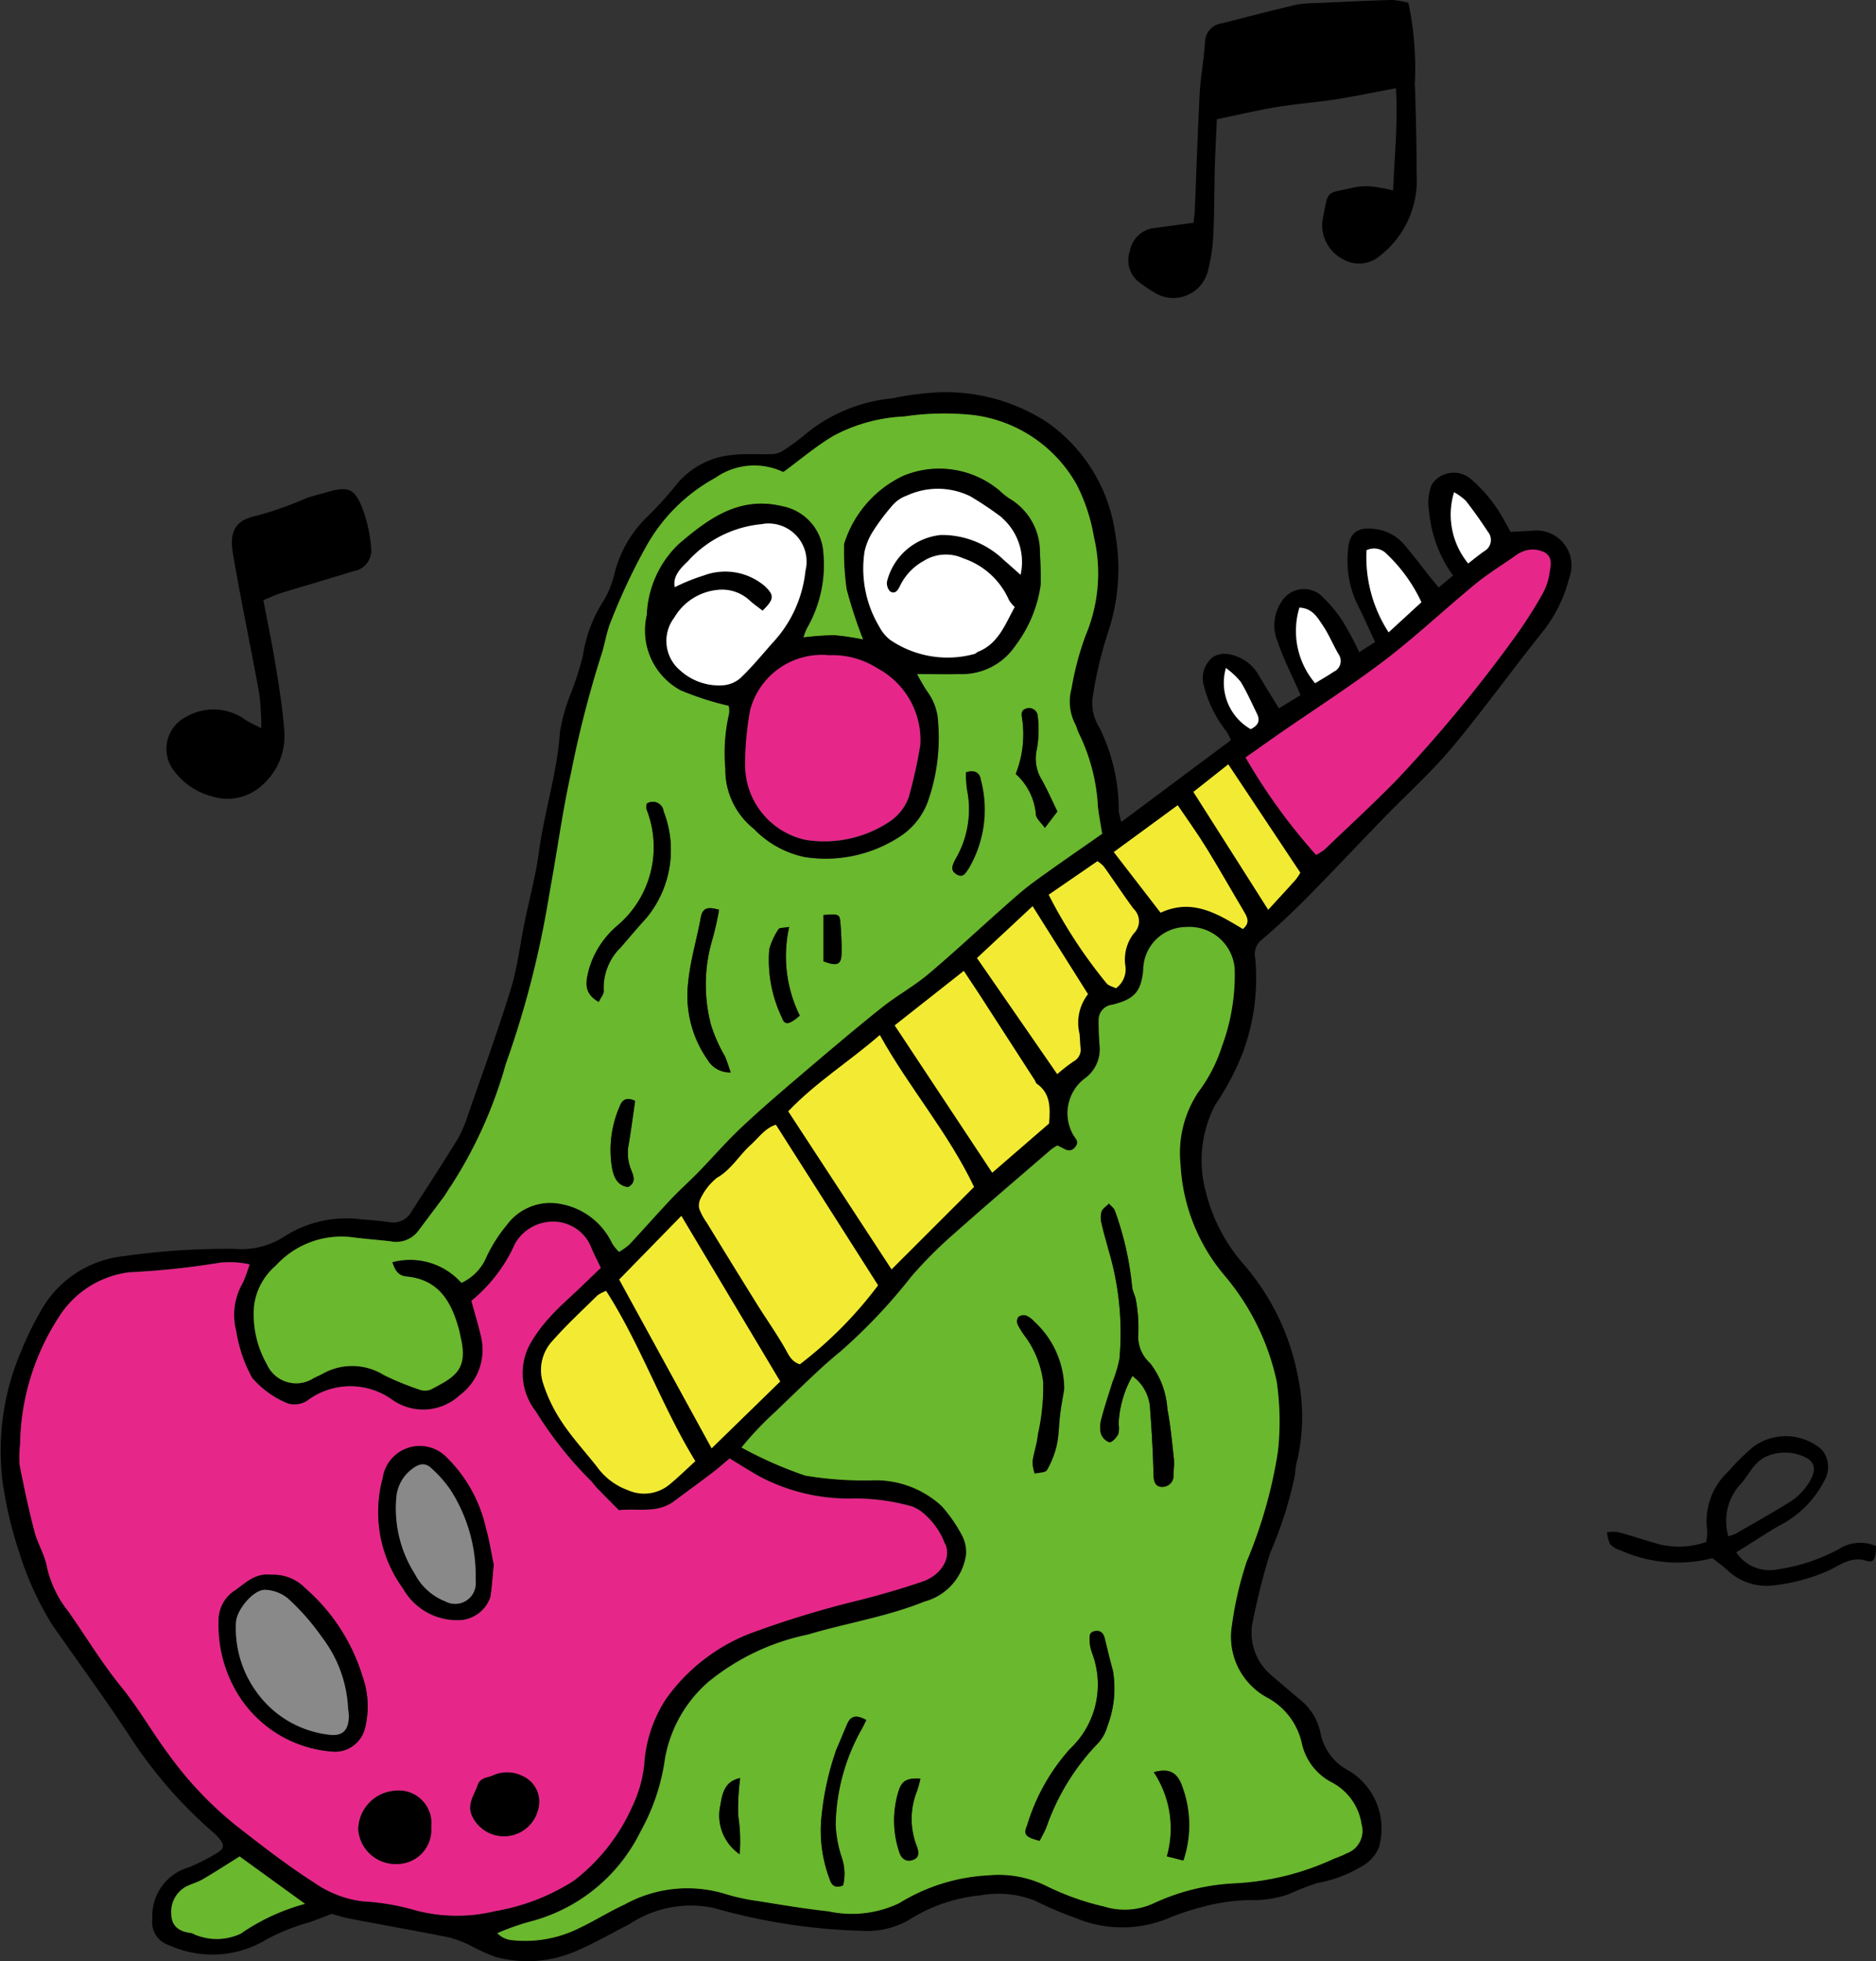
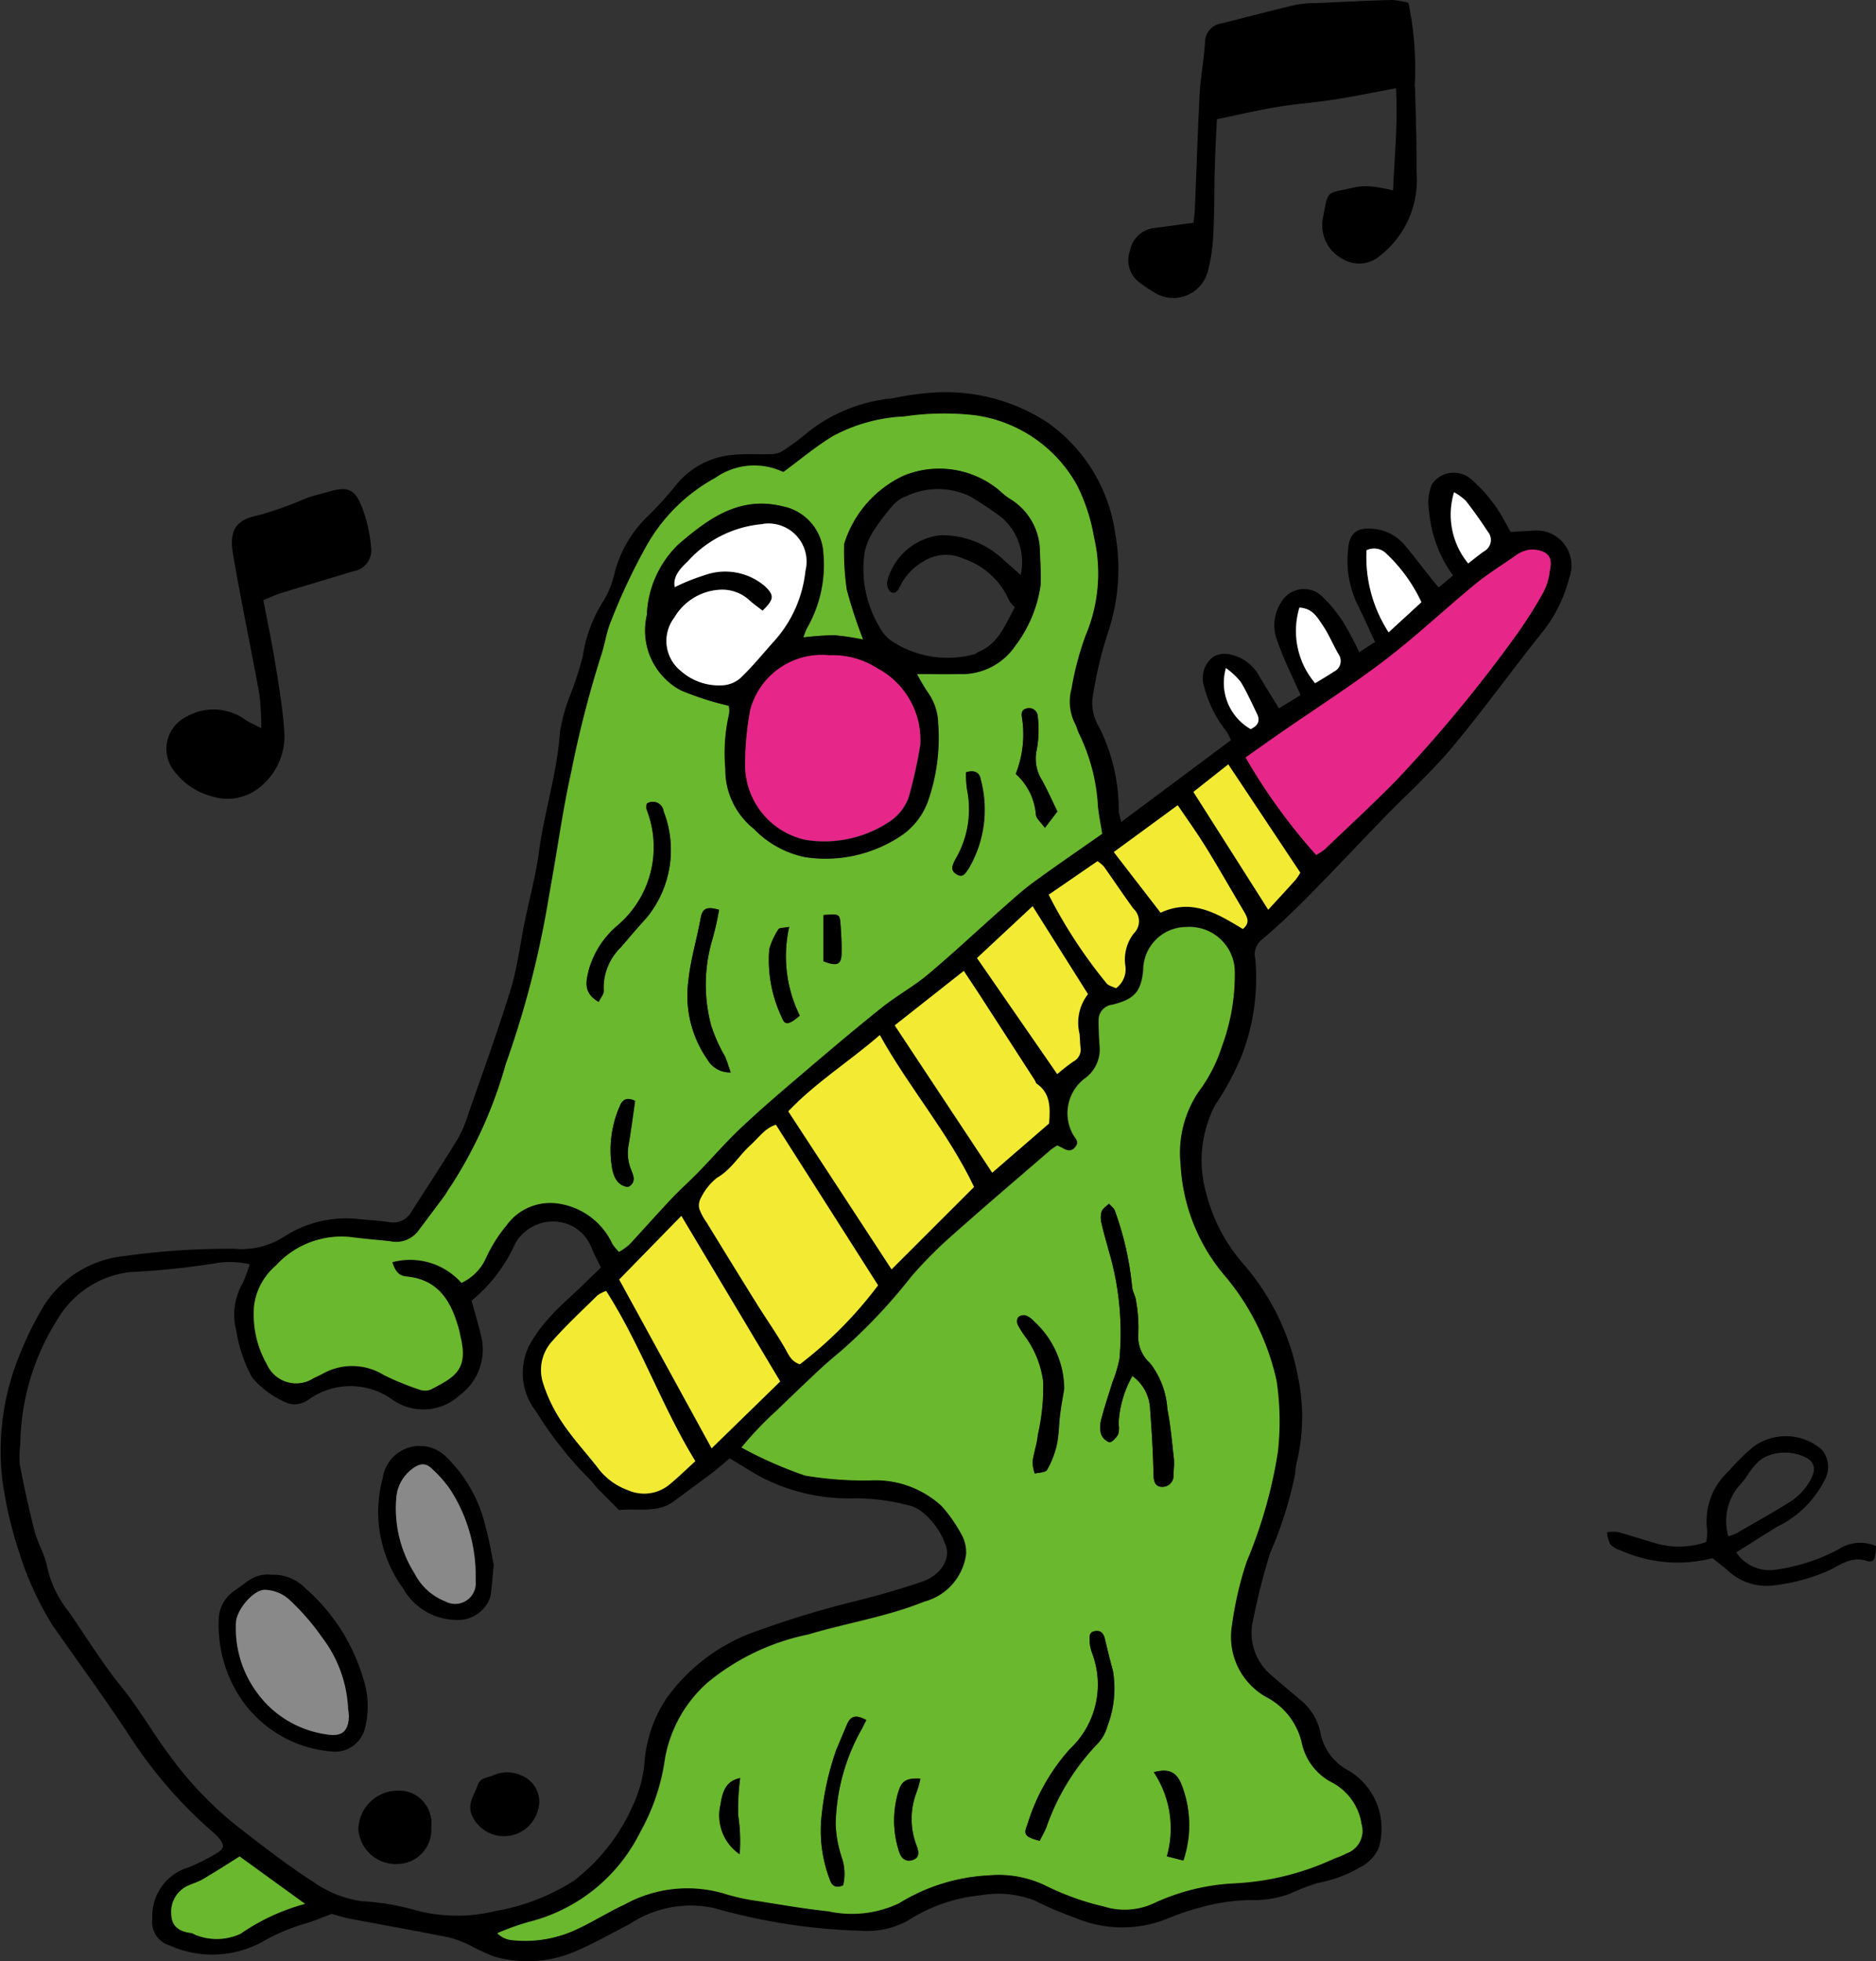
<svg xmlns="http://www.w3.org/2000/svg" width="65.184" height="68.116" viewBox="0 0 65.184 68.116">
  <rect x="0" y="0" width="65.184" height="68.116" fill="#333333" stroke="none" />
  <g id="グループ_2540" data-name="グループ 2540" transform="translate(-0.248 -0.249)">
    <path id="パス_3206" data-name="パス 3206" d="M322.37,283.482c-.013.464-.07.589-.353.5-.541-.159-.918.179-1.33.361a6.538,6.538,0,0,1-1.844.495,1.975,1.975,0,0,1-1.617-.507c-.162-.148-.343-.279-.539-.436a4.824,4.824,0,0,1-3.192-.271.751.751,0,0,1-.357-.209,1.211,1.211,0,0,1-.116-.418,1.364,1.364,0,0,1,.38-.007c.461.125.914.273,1.373.407a2.9,2.9,0,0,0,1.694-.061,1.554,1.554,0,0,0,.03-.448,2.36,2.36,0,0,1,.746-2.01,7.8,7.8,0,0,1,.855-.844,1.909,1.909,0,0,1,2.374.082.922.922,0,0,1,.143,1.005,3.6,3.6,0,0,1-1.662,1.673c-.475.287-.941.589-1.441.9a1.386,1.386,0,0,0,1.382.6,6.466,6.466,0,0,0,2.162-.7,1.379,1.379,0,0,1,1.312-.118m-2.251-2.344c.15-.305.123-.516-.105-.686a1.613,1.613,0,0,0-1.48-.07c-.448.22-.6.684-.916,1a1.9,1.9,0,0,0-.38,1.76,1.639,1.639,0,0,0,.25-.086c.607-.35,1.219-.691,1.814-1.06a2.1,2.1,0,0,0,.818-.859" transform="translate(-256.938 -229.533)" />
    <path id="パス_3207" data-name="パス 3207" d="M53.509,81.461A1.216,1.216,0,0,1,54.773,83.1a4.953,4.953,0,0,1-.885,1.824c-1.078,1.342-2.082,2.747-3.187,4.068-.73.871-1.585,1.637-2.378,2.455-.878.905-1.742,1.826-2.628,2.724-.507.512-1.032,1.009-1.58,1.476a.647.647,0,0,0-.252.673,7.437,7.437,0,0,1-.441,3.294,9.128,9.128,0,0,1-.953,1.794,4.161,4.161,0,0,0-.305,3.081,5.942,5.942,0,0,0,1.3,2.455,8.311,8.311,0,0,1,1.894,3.959,6.7,6.7,0,0,1-.025,2.794,2.563,2.563,0,0,0-.086.532,13.573,13.573,0,0,1-.866,2.735,23.711,23.711,0,0,0-.627,2.5,1.926,1.926,0,0,0,.693,1.769q.5.431,1.01.857a1.985,1.985,0,0,1,.669,1.11,1.873,1.873,0,0,0,.962,1.312,2.345,2.345,0,0,1,1.071,2.681,1.346,1.346,0,0,1-.628.675,4.5,4.5,0,0,1-1.485.555,8,8,0,0,0-1,.386,3.784,3.784,0,0,1-1.114.212,6.7,6.7,0,0,0-1.951.25,8.5,8.5,0,0,0-1.185.4,4.2,4.2,0,0,1-3.21-.043,11.8,11.8,0,0,1-1.376-.587,3.488,3.488,0,0,0-1.887-.186,5.654,5.654,0,0,0-2.524.875,2.966,2.966,0,0,1-1.674.355,20.619,20.619,0,0,1-5.07-.789,3.84,3.84,0,0,0-2.922.552c-.589.3-1.164.634-1.771.9a4.236,4.236,0,0,1-2.935.236,7.573,7.573,0,0,1-.866-.4,3.679,3.679,0,0,0-.727-.27c-1.135-.227-2.274-.427-3.411-.644-.253-.048-.5-.13-.646-.17-.316.118-.557.216-.8.3a6.857,6.857,0,0,0-1.491.6,3.625,3.625,0,0,1-3.354.191.839.839,0,0,1-.589-.93A1.751,1.751,0,0,1,6.8,127.886a7.451,7.451,0,0,0,.962-.482c.293-.171.3-.3.064-.568a1.232,1.232,0,0,0-.127-.129,15.733,15.733,0,0,1-2.951-3.388c-.859-1.307-1.787-2.569-2.681-3.852a10.828,10.828,0,0,1-1.146-2.506,13.9,13.9,0,0,1-.587-2.5,8.75,8.75,0,0,1,.648-4.5,10.485,10.485,0,0,1,.653-1.344,3.741,3.741,0,0,1,2.876-1.955,25.579,25.579,0,0,1,3.9-.259,2.733,2.733,0,0,0,1.746-.446,3.989,3.989,0,0,1,2.653-.577c.32.023.641.05.959.095a.717.717,0,0,0,.769-.352c.541-.843,1.091-1.682,1.614-2.535a4.337,4.337,0,0,0,.355-.83c.505-1.455,1.034-2.9,1.489-4.375.232-.759.323-1.56.484-2.342.162-.8.382-1.587.489-2.392.186-1.41.641-2.771.735-4.2a6.411,6.411,0,0,1,.395-1.375,11.446,11.446,0,0,0,.4-1.259,4.868,4.868,0,0,1,.734-1.94,3.362,3.362,0,0,0,.371-.944,4.147,4.147,0,0,1,1.125-1.944,11.96,11.96,0,0,0,1.039-1.148,2.841,2.841,0,0,1,1.928-1.007c.432-.05.873-.013,1.309-.027a.814.814,0,0,0,.393-.086,7.362,7.362,0,0,0,.912-.671,5.6,5.6,0,0,1,2.949-1.182,9.659,9.659,0,0,1,1.189-.18,6.466,6.466,0,0,1,4.183,1.01A5.672,5.672,0,0,1,39,81.574a6.952,6.952,0,0,1-.257,3.435,13.741,13.741,0,0,0-.541,2.333,1.621,1.621,0,0,0,.246.959,6.466,6.466,0,0,1,.673,2.9c.005.079.034.154.084.38l3.811-2.842a1.414,1.414,0,0,0-.162-.316,4.2,4.2,0,0,1-.769-1.551.937.937,0,0,1,.307-1.021.767.767,0,0,1,.5-.107,1.492,1.492,0,0,1,1.1.75c.211.362.436.716.694,1.139l.753-.462c-.287-.652-.591-1.241-.8-1.86a1.472,1.472,0,0,1,.137-1.383.912.912,0,0,1,1.348-.239,4.657,4.657,0,0,1,.8.957,10.568,10.568,0,0,1,.552,1.037c.2-.13.378-.245.552-.353-.229-.486-.43-.943-.653-1.387a3.524,3.524,0,0,1-.286-1.819c.032-.561.309-.787.868-.727a1.6,1.6,0,0,1,1.094.561c.321.382.623.782.934,1.173.073.091.148.18.25.305.168-.139.314-.262.5-.418a4.46,4.46,0,0,1-.832-2.23A1.686,1.686,0,0,1,50,79.855a.913.913,0,0,1,1.373-.171,5.142,5.142,0,0,1,1.184,1.5c.062.1.114.207.177.321l.773-.043m.573,1.5c.036-.243.134-.544-.134-.727a.911.911,0,0,0-.862-.011.663.663,0,0,0-.155.093c-.473.33-.971.632-1.416,1-1.055.868-2.051,1.81-3.135,2.637-1.178.9-2.43,1.7-3.649,2.542-.386.268-.769.539-1.2.844a20.251,20.251,0,0,0,2.451,3.385,2.021,2.021,0,0,0,.295-.191c.852-.816,1.724-1.614,2.546-2.46a49.346,49.346,0,0,0,4.063-4.915,15.491,15.491,0,0,0,.941-1.466,2.081,2.081,0,0,0,.259-.728m-2.265-.784a.445.445,0,0,0,.13-.675c-.241-.368-.495-.73-.766-1.075a1.829,1.829,0,0,0-.411-.3,2.669,2.669,0,0,0,.491,2.472c.18-.139.362-.289.555-.425M48.5,84.992c.4-.37.768-.705,1.141-1.048a5.513,5.513,0,0,0-1.207-1.674.6.6,0,0,0-.7-.129,4.8,4.8,0,0,0,.768,2.851m-1.442,42.4a.828.828,0,0,0,.487-1.044,1.966,1.966,0,0,0-1.021-1.412,2.015,2.015,0,0,1-1.043-1.332A2.388,2.388,0,0,0,44.3,122a2.4,2.4,0,0,1-1.257-2.528,12.111,12.111,0,0,1,.514-2.217,16.333,16.333,0,0,0,1.082-3.8,9.507,9.507,0,0,0-.041-2.456,8.435,8.435,0,0,0-1.783-3.642,6.478,6.478,0,0,1-1.557-3.888,3.807,3.807,0,0,1,.616-2.514,5.331,5.331,0,0,0,.823-1.594,7.128,7.128,0,0,0,.441-2.712,1.575,1.575,0,0,0-1.68-1.428,1.5,1.5,0,0,0-1.494,1.487c-.075.757-.305,1.021-1.071,1.21a.535.535,0,0,0-.48.532c-.005.28.014.561.029.843a1.248,1.248,0,0,1-.527,1.2,1.516,1.516,0,0,0-.373,1.964c.105.155.184.246.064.4s-.271.139-.427.05c-.066-.037-.136-.068-.2-.1a2.242,2.242,0,0,0-.225.148c-1.121.969-2.251,1.928-3.358,2.913a15.115,15.115,0,0,0-1.483,1.483,19.161,19.161,0,0,1-2.474,2.615c-.277.225-.546.462-.807.705q-.72.675-1.428,1.364a11.587,11.587,0,0,0-1.2,1.262,13.971,13.971,0,0,0,2.217.975,12.413,12.413,0,0,0,2.273.166,3.384,3.384,0,0,1,2.474.9,5.175,5.175,0,0,1,.682.98,1.267,1.267,0,0,1,.161.675,1.977,1.977,0,0,1-1.457,1.658c-1.3.527-2.7.737-4.033,1.141a8.015,8.015,0,0,0-3.474,1.651,4.589,4.589,0,0,0-1.5,2.656,7.213,7.213,0,0,1-.852,2.539,5.925,5.925,0,0,1-3.9,3.14,8.777,8.777,0,0,0-1.075.386.8.8,0,0,0,.469.237,4.216,4.216,0,0,0,2.39-.421c.527-.25,1.021-.564,1.55-.807a4.516,4.516,0,0,1,3.488-.38,7,7,0,0,0,1.169.255c.81.13,1.621.27,2.435.355a3.817,3.817,0,0,0,2.46-.282,6.532,6.532,0,0,1,3.115-.968,3.752,3.752,0,0,1,1.974.357,9.171,9.171,0,0,0,2.023.725,2.409,2.409,0,0,0,1.71-.1,7.473,7.473,0,0,1,2.769-.7,15.011,15.011,0,0,0,1.9-.28,14.915,14.915,0,0,0,1.637-.586,3.313,3.313,0,0,0,.439-.187m-.462-41.03a.409.409,0,0,0,.162-.611c-.191-.327-.334-.682-.544-.993-.184-.268-.348-.594-.812-.621a2.8,2.8,0,0,0,.546,2.626c.243-.15.452-.268.648-.4M45.27,93.579a1.957,1.957,0,0,0,.161-.243l-2.5-3.758-1.212.957c.882,1.387,1.71,2.694,2.6,4.092.362-.4.664-.719.957-1.048M43.7,88.354c.23-.109.348-.27.221-.527-.186-.377-.355-.764-.573-1.121a2.72,2.72,0,0,0-.509-.473,1.853,1.853,0,0,0,.86,2.121m-.271,6.941c.259-.214.155-.405.037-.605-.43-.723-.843-1.457-1.284-2.173C41.866,92,41.507,91.5,41.168,91l-2.221,1.626c.568.735,1.091,1.414,1.626,2.106,1.116-.516,1.99.046,2.86.566m-3.79.154a.589.589,0,0,0-.007-.852c-.355-.484-.686-.984-1.034-1.471a1.1,1.1,0,0,0-.221-.184l-1.694,1.164a17.087,17.087,0,0,0,2,3.062c.068.1.23.129.337.186a.815.815,0,0,0,.327-.773,1.476,1.476,0,0,1,.293-1.132m-1.1-3.46c-.05-.309-.112-.621-.148-.939a6.577,6.577,0,0,0-.657-2.538c-.057-.1-.077-.229-.134-.334a1.705,1.705,0,0,1-.127-1.234,10.219,10.219,0,0,1,.491-1.849,5.525,5.525,0,0,0,.286-3.42,6.253,6.253,0,0,0-.6-1.816,4.8,4.8,0,0,0-3.538-2.406,9.408,9.408,0,0,0-2.455.043,5.747,5.747,0,0,0-2.46.675c-.6.352-1.132.812-1.737,1.255a2.35,2.35,0,0,0-2.36.2,6.091,6.091,0,0,0-2.433,2.433,20.892,20.892,0,0,0-1.189,2.535c-.168.391-.218.828-.357,1.232a37.808,37.808,0,0,0-1.037,4.049c-.27,1.21-.441,2.44-.657,3.663-.105.589-.2,1.182-.318,1.769a33.038,33.038,0,0,1-1.294,4.684,15.39,15.39,0,0,1-1.919,4.25c-.084.111-.148.239-.23.352-.3.4-.6.8-.9,1.2a.964.964,0,0,1-.968.346c-.459-.05-.918-.084-1.373-.145a3.082,3.082,0,0,0-2.6.993,2.195,2.195,0,0,0-.755,1.4,3.493,3.493,0,0,0,.446,2.026,1.112,1.112,0,0,0,1.628.477c.109-.052.22-.1.325-.159a2.093,2.093,0,0,1,2.115.057,9.841,9.841,0,0,0,1.221.5.566.566,0,0,0,.409,0c.807-.427,1.307-.664,1.035-1.81-.018-.079-.03-.159-.05-.236-.257-.968-.687-1.767-1.824-1.876-.25-.023-.395-.154-.5-.5a2.386,2.386,0,0,1,2.4.718,1.72,1.72,0,0,0,.869-.9,5.191,5.191,0,0,1,.709-1.112,1.872,1.872,0,0,1,1.86-.73,2.455,2.455,0,0,1,1.8,1.373,1.57,1.57,0,0,0,.239.293,2.314,2.314,0,0,0,.355-.252c.489-.525.964-1.064,1.457-1.587.3-.32.632-.612.941-.928.514-.528,1-1.091,1.539-1.594.7-.657,1.432-1.278,2.162-1.9.882-.75,1.766-1.5,2.671-2.221.514-.412,1.1-.732,1.608-1.155.871-.73,1.7-1.51,2.553-2.264.359-.318.712-.643,1.1-.927.775-.566,1.567-1.105,2.4-1.692m-.787,6.934a1.615,1.615,0,0,1,.3-1.364l-1.924-3.053-1.932,1.8c.935,1.351,1.862,2.69,2.788,4.031a6.616,6.616,0,0,1,.562-.439.465.465,0,0,0,.245-.5c-.02-.159-.014-.321-.036-.478M36.7,102.05c.041-.555.052-1.053-.436-1.385-.03-.02-.036-.071-.057-.105l-1.955-3.026c-.171-.264-.348-.525-.518-.782-.821.646-1.591,1.253-2.4,1.892,1.135,1.714,2.242,3.385,3.388,5.116q1.036-.9,1.976-1.71m-4.406,15.911c.662-.225,1.023-.832.793-1.316a2.521,2.521,0,0,0-.8-1.107,1.242,1.242,0,0,0-.364-.2,7.426,7.426,0,0,0-1.949-.271,6.628,6.628,0,0,1-3.3-.748c-.348-.193-.684-.409-1.068-.641-.223.186-.4.346-.593.491-.445.337-.9.668-1.346,1-.584.43-1.267.232-1.908.307-.252-.255-.505-.509-.755-.764-.084-.087-.15-.191-.236-.273a13.252,13.252,0,0,1-1.9-2.4,2.145,2.145,0,0,1-.236-2.265,4.944,4.944,0,0,1,.734-1.012c.314-.353.678-.662,1.019-.991.241-.23.48-.461.744-.716-.109-.232-.241-.478-.345-.737a1.423,1.423,0,0,0-1.339-.864,1.517,1.517,0,0,0-1.291.759,5.426,5.426,0,0,1-1.519,1.99c.127.468.252.869.343,1.278a1.962,1.962,0,0,1-.748,2,1.868,1.868,0,0,1-2.362.148,2.492,2.492,0,0,0-2.922.03.817.817,0,0,1-.678.114,3.229,3.229,0,0,1-1.257-.9,5.033,5.033,0,0,1-.552-1.63,2.214,2.214,0,0,1,.237-1.674,6.281,6.281,0,0,0,.23-.632,3.272,3.272,0,0,0-1.018-.059,27.922,27.922,0,0,1-3.153.334,3.376,3.376,0,0,0-2.483,1.6,8.3,8.3,0,0,0-1.317,4.365,4.119,4.119,0,0,0-.02.709c.152.782.32,1.56.519,2.33.109.421.361.812.434,1.235A3.811,3.811,0,0,0,2.632,119c.609.868,1.151,1.776,1.824,2.6.605.743,1.082,1.589,1.657,2.358a12.649,12.649,0,0,0,2.353,2.48c.884.687,1.771,1.378,2.713,1.98a3.745,3.745,0,0,0,1.664.644,8.2,8.2,0,0,1,1.712.275,5.6,5.6,0,0,0,2.9.066,7.34,7.34,0,0,0,2.733-1.055,6.643,6.643,0,0,0,2.032-2.576,4.491,4.491,0,0,0,.414-1.435,4.7,4.7,0,0,1,.768-2.317,6.464,6.464,0,0,1,2.876-2.246,34.052,34.052,0,0,1,3.779-1.157c.755-.189,1.5-.407,2.242-.657m1.8-13.707c-.9-1.889-2.256-3.44-3.274-5.275-1.064.925-2.217,1.637-3.181,2.649l3.59,5.488,2.865-2.862m-6.052,6.159a14.038,14.038,0,0,0,2.715-2.74c-1.191-1.871-2.362-3.708-3.549-5.575-.368.109-.6.453-.891.716-.4.361-.661.844-1.155,1.126a2.017,2.017,0,0,0-.559.7.523.523,0,0,0-.054.384,2.107,2.107,0,0,0,.257.473q.878,1.433,1.764,2.86c.314.5.657.985.951,1.5.129.225.214.457.519.559m-3.067,2.919,2.383-2.322q-1.708-2.863-3.435-5.75c-.743.759-1.439,1.473-2.16,2.21q1.558,2.844,3.212,5.862m-1.43,1.232c.273-.227.528-.477.866-.785-1.169-1.9-1.89-4.026-3.1-5.912a1.276,1.276,0,0,0-.3.155c-.53.521-1.076,1.028-1.567,1.583a1.488,1.488,0,0,0-.339,1.414,5.33,5.33,0,0,0,.668,1.4c.362.55.816,1.039,1.225,1.56a2.266,2.266,0,0,0,1.066.805,1.385,1.385,0,0,0,1.482-.223M8.61,130.187a7.236,7.236,0,0,1,2.237-1.035l-2.273-1.646c-.446.278-.859.546-1.285.794-.187.109-.411.161-.6.266a1,1,0,0,0-.487.968c.012.405.291.586.675.628.077.009.146.073.223.089a1.968,1.968,0,0,0,1.512-.064" transform="translate(0 -62.783)" />
    <path id="パス_3208" data-name="パス 3208" d="M253.111,107.293c.268.182.17.484.134.727a2.081,2.081,0,0,1-.259.728,15.491,15.491,0,0,1-.941,1.466,49.344,49.344,0,0,1-4.063,4.915c-.821.846-1.694,1.644-2.546,2.46a2.019,2.019,0,0,1-.295.191,20.251,20.251,0,0,1-2.451-3.385c.434-.305.818-.577,1.2-.844,1.219-.844,2.471-1.644,3.649-2.542,1.084-.827,2.08-1.769,3.135-2.637.445-.364.943-.666,1.416-1a.663.663,0,0,1,.155-.093.911.911,0,0,1,.862.011" transform="translate(-199.163 -87.84)" fill="#e62789" />
    <path id="パス_3209" data-name="パス 3209" d="M283.83,97.4a.445.445,0,0,1-.13.675c-.193.136-.375.286-.555.425a2.669,2.669,0,0,1-.491-2.472,1.83,1.83,0,0,1,.411.3c.271.345.525.707.766,1.075" transform="translate(-231.883 -78.683)" fill="#fff" />
    <path id="パス_3210" data-name="パス 3210" d="M229.909,3.249c.029,1,.059,1.994.054,2.99a3.338,3.338,0,0,1-1.278,2.9,1.117,1.117,0,0,1-1.3.1,1.323,1.323,0,0,1-.677-1.41c.205-1.051.091-.83,1.119-1.078a2.108,2.108,0,0,1,.662-.016,6.055,6.055,0,0,1,.659.129c.045-1.171.17-2.3.1-3.551-.755.141-1.437.284-2.126.391-.671.105-1.353.152-2.023.264-.687.114-1.367.277-2.074.423-.027.593-.057,1.15-.073,1.7-.021.789-.011,1.578-.054,2.364a5.966,5.966,0,0,1-.195,1.242,1.237,1.237,0,0,1-1.83.723,5.477,5.477,0,0,1-.5-.334.959.959,0,0,1-.37-1.121.973.973,0,0,1,.869-.8c.434-.055.868-.116,1.342-.179.014-.145.038-.3.045-.453.055-1.342.1-2.687.168-4.029.034-.6.148-1.194.186-1.792a.667.667,0,0,1,.589-.653c.852-.216,1.7-.439,2.555-.641a3.968,3.968,0,0,1,.716-.061c.878-.041,1.757-.084,2.635-.109a2.809,2.809,0,0,1,.573.1,11.114,11.114,0,0,1,.218,2.9" transform="translate(-180.495 0)" />
    <path id="パス_3211" data-name="パス 3211" d="M268.035,108.824c-.373.343-.737.678-1.141,1.048a4.8,4.8,0,0,1-.768-2.851.6.6,0,0,1,.7.129,5.513,5.513,0,0,1,1.207,1.674" transform="translate(-218.397 -87.662)" fill="#fff" />
    <path id="パス_3212" data-name="パス 3212" d="M127.065,211.69a.828.828,0,0,1-.487,1.044,3.316,3.316,0,0,1-.439.187,9.3,9.3,0,0,1-3.535.866,7.473,7.473,0,0,0-2.769.7,2.409,2.409,0,0,1-1.71.1,9.171,9.171,0,0,1-2.023-.725,3.752,3.752,0,0,0-1.974-.357,6.532,6.532,0,0,0-3.115.968,3.817,3.817,0,0,1-2.46.282c-.814-.086-1.625-.225-2.435-.355a7,7,0,0,1-1.169-.255,4.516,4.516,0,0,0-3.488.38c-.528.243-1.023.557-1.55.807a4.216,4.216,0,0,1-2.39.421.8.8,0,0,1-.469-.237,8.774,8.774,0,0,1,1.075-.386,5.925,5.925,0,0,0,3.9-3.14,7.214,7.214,0,0,0,.852-2.539,4.589,4.589,0,0,1,1.5-2.656,8.015,8.015,0,0,1,3.474-1.651c1.337-.4,2.731-.614,4.033-1.141a1.977,1.977,0,0,0,1.457-1.658,1.267,1.267,0,0,0-.161-.675,5.175,5.175,0,0,0-.682-.98,3.384,3.384,0,0,0-2.474-.9,12.413,12.413,0,0,1-2.273-.166,13.972,13.972,0,0,1-2.217-.975,11.587,11.587,0,0,1,1.2-1.262q.71-.688,1.428-1.364c.261-.243.53-.48.807-.705a19.162,19.162,0,0,0,2.474-2.615,15.113,15.113,0,0,1,1.483-1.483c1.107-.985,2.237-1.944,3.358-2.913a2.236,2.236,0,0,1,.225-.148c.061.03.13.061.2.1.155.089.3.114.427-.05s.041-.248-.064-.4a1.516,1.516,0,0,1,.373-1.964,1.248,1.248,0,0,0,.527-1.2c-.014-.282-.034-.562-.029-.843a.535.535,0,0,1,.48-.532c.766-.189,1-.453,1.071-1.21a1.5,1.5,0,0,1,1.494-1.487,1.575,1.575,0,0,1,1.68,1.428,7.128,7.128,0,0,1-.441,2.712,5.332,5.332,0,0,1-.823,1.594,3.807,3.807,0,0,0-.616,2.513,6.478,6.478,0,0,0,1.557,3.888,8.435,8.435,0,0,1,1.783,3.642,9.508,9.508,0,0,1,.041,2.456,16.333,16.333,0,0,1-1.082,3.8,12.112,12.112,0,0,0-.514,2.217,2.4,2.4,0,0,0,1.257,2.528,2.389,2.389,0,0,1,1.178,1.6,2.015,2.015,0,0,0,1.043,1.332,1.966,1.966,0,0,1,1.021,1.412m-6.182,1.3a3.848,3.848,0,0,0-.037-2.572c-.18-.519-.477-.636-.989-.5a3.527,3.527,0,0,1,.455,2.922l.571.146m-.341-13.419c0-.159.032-.321.014-.478-.068-.594-.116-1.192-.232-1.778a2.894,2.894,0,0,0-.6-1.592,1.235,1.235,0,0,1-.411-1.005,5.17,5.17,0,0,0-.077-1.157c-.02-.175-.132-.343-.139-.516a10.764,10.764,0,0,0-.593-2.606c-.027-.1-.137-.171-.209-.257-.089.091-.22.168-.257.277a.764.764,0,0,0,0,.411c.068.312.162.618.243.926a10.034,10.034,0,0,1,.378,3.781,4.679,4.679,0,0,1-.241.8c-.129.414-.268.825-.378,1.244a1.088,1.088,0,0,0-.029.534.483.483,0,0,0,.295.311c.086.016.241-.154.307-.271a.733.733,0,0,0,.016-.355,3.7,3.7,0,0,1,.48-1.674,1.49,1.49,0,0,1,.616,1.16c.055.739.1,1.48.116,2.221.005.253.036.475.314.469a.385.385,0,0,0,.38-.439m-2.294,8.749a3.639,3.639,0,0,0,.189-1.933c-.1-.366-.189-.737-.28-1.109-.045-.179-.136-.289-.337-.257-.239.036-.184.241-.189.38a1.528,1.528,0,0,0,.093.405,3.067,3.067,0,0,1-.775,3.306,6.973,6.973,0,0,0-1.487,2.646c-.145.337-.057.416.432.546.089-.177.17-.314.23-.461a7.939,7.939,0,0,1,1.73-2.858,1.462,1.462,0,0,0,.395-.666m-1.5-11.714a3.2,3.2,0,0,0-1.05-2.346.729.729,0,0,0-.289-.205.294.294,0,0,0-.259.064.289.289,0,0,0-.014.261,3.054,3.054,0,0,0,.291.453,3.4,3.4,0,0,1,.594,1.541,7.5,7.5,0,0,1-.187,1.828c-.027.312-.141.616-.184.928a1.348,1.348,0,0,0,.075.416c.146-.037.373-.03.425-.123a3.149,3.149,0,0,0,.341-.875c.075-.346.071-.709.116-1.06.036-.3.093-.587.141-.882m-5,13.539c-.462-.025-.648.066-.759.443a3.455,3.455,0,0,0,.027,2.112c.077.23.234.339.452.275.236-.07.241-.239.161-.473a2.588,2.588,0,0,1,0-1.917,3.353,3.353,0,0,0,.12-.439m-2.051-1.7c.057-.1.105-.205.173-.339-.295-.157-.518-.193-.662.134-.129.291-.243.587-.373.878a9.878,9.878,0,0,0-.514,2.28,4.742,4.742,0,0,0,.273,2.226c.066.227.205.341.471.221a1.745,1.745,0,0,0-.037-.932,4.177,4.177,0,0,1-.223-1.171,6.974,6.974,0,0,1,.893-3.3m-4.229,4.324a5.878,5.878,0,0,0-.052-1.355,8.315,8.315,0,0,1,.07-1.289c-.42.089-.6.348-.68.912a1.628,1.628,0,0,0,.662,1.732" transform="translate(-79.522 -148.127)" fill="#6ab82d" />
    <path id="パス_3213" data-name="パス 3213" d="M253.918,120.075a.409.409,0,0,1-.162.611c-.2.134-.405.252-.648.4a2.8,2.8,0,0,1-.546-2.626c.464.027.628.353.812.621.211.311.353.666.544.993" transform="translate(-207.163 -97.109)" fill="#fff" />
    <path id="パス_3214" data-name="パス 3214" d="M236.256,152.709a1.952,1.952,0,0,1-.161.243c-.293.328-.594.652-.957,1.048-.887-1.4-1.716-2.7-2.6-4.092l1.212-.957,2.5,3.758" transform="translate(-190.825 -122.156)" fill="#f3eb33" />
    <path id="パス_3215" data-name="パス 3215" d="M239.506,131.805c.127.257.009.418-.221.527a1.853,1.853,0,0,1-.86-2.121,2.72,2.72,0,0,1,.509.473c.218.357.387.744.573,1.121" transform="translate(-195.58 -106.761)" fill="#fff" />
    <path id="パス_3216" data-name="パス 3216" d="M221.555,160.585c.118.2.221.391-.037.605-.869-.519-1.744-1.082-2.86-.566-.536-.693-1.059-1.371-1.626-2.106l2.221-1.626c.339.5.7,1,1.019,1.521.441.716.853,1.45,1.284,2.173" transform="translate(-178.084 -128.678)" fill="#f3eb33" />
    <path id="パス_3217" data-name="パス 3217" d="M225.79,345.258a3.848,3.848,0,0,1,.038,2.572l-.571-.146a3.528,3.528,0,0,0-.455-2.922c.512-.139.809-.023.989.5" transform="translate(-184.467 -282.966)" />
    <path id="パス_3218" data-name="パス 3218" d="M216.938,243.343c.018.157-.018.32-.014.478a.385.385,0,0,1-.38.439c-.278.005-.309-.216-.314-.469-.016-.741-.061-1.482-.116-2.221a1.49,1.49,0,0,0-.616-1.16,3.7,3.7,0,0,0-.48,1.674.732.732,0,0,1-.016.355c-.066.118-.221.287-.307.271a.483.483,0,0,1-.295-.311,1.089,1.089,0,0,1,.029-.534c.111-.42.25-.83.378-1.244a4.679,4.679,0,0,0,.241-.8,10.034,10.034,0,0,0-.378-3.781c-.08-.309-.175-.614-.243-.927a.764.764,0,0,1,0-.411c.038-.109.168-.186.257-.277.071.086.182.159.209.257a10.763,10.763,0,0,1,.593,2.606c.007.173.12.341.139.516a5.166,5.166,0,0,1,.077,1.157,1.235,1.235,0,0,0,.411,1.005,2.894,2.894,0,0,1,.6,1.592c.116.586.164,1.184.232,1.778" transform="translate(-175.904 -192.376)" />
    <path id="パス_3219" data-name="パス 3219" d="M207.32,169.446a.589.589,0,0,1,.007.852,1.476,1.476,0,0,0-.293,1.132.815.815,0,0,1-.327.773c-.107-.057-.27-.087-.337-.186a17.085,17.085,0,0,1-2-3.062l1.694-1.164a1.1,1.1,0,0,1,.221.184c.348.487.678.987,1.034,1.471" transform="translate(-167.684 -137.633)" fill="#f3eb33" />
    <path id="パス_3220" data-name="パス 3220" d="M202.866,318.9a3.639,3.639,0,0,1-.189,1.933,1.463,1.463,0,0,1-.395.666,7.939,7.939,0,0,0-1.73,2.858c-.061.146-.141.284-.23.461-.489-.13-.577-.209-.432-.546a6.972,6.972,0,0,1,1.487-2.646,3.067,3.067,0,0,0,.775-3.306,1.527,1.527,0,0,1-.093-.405c.005-.139-.05-.345.189-.38.2-.032.293.079.337.257.091.371.177.743.28,1.109" transform="translate(-163.951 -260.641)" />
    <path id="パス_3221" data-name="パス 3221" d="M78.972,94.306c.036.318.1.63.148.939-.835.587-1.628,1.126-2.4,1.692-.386.284-.739.609-1.1.927-.852.753-1.682,1.533-2.553,2.264-.505.423-1.094.743-1.608,1.155-.905.721-1.789,1.471-2.671,2.221-.73.623-1.462,1.244-2.162,1.9-.539.5-1.025,1.066-1.539,1.594-.309.316-.639.609-.941.928-.493.523-.968,1.062-1.457,1.587a2.314,2.314,0,0,1-.355.252,1.571,1.571,0,0,1-.239-.293,2.455,2.455,0,0,0-1.8-1.373,1.872,1.872,0,0,0-1.86.73,5.191,5.191,0,0,0-.709,1.112,1.72,1.72,0,0,1-.869.9,2.386,2.386,0,0,0-2.4-.718c.105.346.25.477.5.5,1.137.109,1.567.909,1.824,1.876.02.077.032.157.05.236.271,1.146-.229,1.384-1.035,1.81a.567.567,0,0,1-.409,0,9.839,9.839,0,0,1-1.221-.5,2.093,2.093,0,0,0-2.115-.057c-.105.059-.216.107-.325.159a1.112,1.112,0,0,1-1.628-.477,3.493,3.493,0,0,1-.446-2.026,2.195,2.195,0,0,1,.755-1.4,3.082,3.082,0,0,1,2.6-.993c.455.061.914.095,1.373.145a.964.964,0,0,0,.968-.346c.3-.4.6-.8.9-1.2.082-.112.146-.241.23-.352a15.39,15.39,0,0,0,1.919-4.25,33.037,33.037,0,0,0,1.294-4.684c.12-.587.212-1.18.318-1.769.216-1.223.387-2.453.657-3.663a37.808,37.808,0,0,1,1.037-4.049c.139-.4.189-.841.357-1.232a20.89,20.89,0,0,1,1.189-2.535,6.091,6.091,0,0,1,2.433-2.433,2.35,2.35,0,0,1,2.36-.2c.605-.443,1.141-.9,1.737-1.255a5.746,5.746,0,0,1,2.46-.675,9.41,9.41,0,0,1,2.455-.043,4.8,4.8,0,0,1,3.538,2.406,6.252,6.252,0,0,1,.6,1.816,5.525,5.525,0,0,1-.286,3.42,10.217,10.217,0,0,0-.491,1.849,1.705,1.705,0,0,0,.127,1.234c.057.105.077.23.134.334a6.577,6.577,0,0,1,.657,2.539m-1.844.734c.168-.22.275-.361.436-.569-.186-.378-.343-.743-.536-1.087a1.415,1.415,0,0,1-.175-1.084,3.843,3.843,0,0,0,.03-1.128.3.3,0,0,0-.389-.275c-.223.057-.17.234-.148.393a3.729,3.729,0,0,1-.229,1.88,2.115,2.115,0,0,1,.7,1.4c.007.15.187.291.314.473m-.148-8.472c.012-.355-.009-.714-.023-1.071a2.145,2.145,0,0,0-1.071-1.9,2.418,2.418,0,0,1-.327-.266,3.253,3.253,0,0,0-3.34-.516,3.886,3.886,0,0,0-2.046,2.326.244.244,0,0,0-.014.12,9.264,9.264,0,0,0,.091,1.5,16.322,16.322,0,0,0,.571,1.741,8.566,8.566,0,0,0-1-.15,9.9,9.9,0,0,0-1.082.077,2.14,2.14,0,0,1,.123-.325,4.385,4.385,0,0,0,.571-2.592,1.751,1.751,0,0,0-1.421-1.639c-1.51-.366-2.583.445-3.608,1.321a3.6,3.6,0,0,0-1.1,2.456,2.355,2.355,0,0,0,1.171,2.61,10.263,10.263,0,0,0,1.674.539.765.765,0,0,1,.011.293,6.05,6.05,0,0,0-.129,1.889,2.62,2.62,0,0,0,.991,2.094,3.413,3.413,0,0,0,1.766.978,4.717,4.717,0,0,0,3.285-.7,2.46,2.46,0,0,0,.978-1.194,6.645,6.645,0,0,0,.37-2.762,1.908,1.908,0,0,0-.359-1.064,6.355,6.355,0,0,1-.375-.637c.539,0,1,.013,1.455,0a2.237,2.237,0,0,0,1.962-.985,4.528,4.528,0,0,0,.882-2.14m-2.506,9.886a4.035,4.035,0,0,0,.421-3.1c-.034-.227-.2-.343-.507-.248a3.327,3.327,0,0,0,.037.619,3.423,3.423,0,0,1-.412,2.412c-.1.2-.193.362.039.509s.316-.043.421-.193M70.066,99.4c.007-.339-.012-.678-.037-1.016s-.037-.355-.589-.314v1.608c.477.182.618.116.627-.278m-2.071,2.237c.089.27.255.245.618-.073a4.66,4.66,0,0,1-.368-3.079c-.2.037-.341.025-.371.079a2.444,2.444,0,0,0-.32.694,4.613,4.613,0,0,0,.441,2.38m-1.782,1.9c-.079-.223-.129-.4-.2-.562a5.334,5.334,0,0,1-.484-1.089,5.492,5.492,0,0,1,.027-2.9,9.864,9.864,0,0,0,.252-1.1c-.361-.1-.569-.1-.637.278-.134.748-.362,1.483-.434,2.233a3.88,3.88,0,0,0,.666,2.69.9.9,0,0,0,.81.448M63.3,98.151a3.7,3.7,0,0,0,.587-3.676A.377.377,0,0,0,63.3,94.2a.613.613,0,0,0-.007.195,3.569,3.569,0,0,1-1.005,4.031,3.144,3.144,0,0,0-1,1.539c-.089.382-.218.8.343,1.119.073-.157.184-.277.173-.387a1.962,1.962,0,0,1,.593-1.507c.3-.348.6-.7.907-1.039m-.637,7.919c.086-.505.152-1.016.229-1.546-.286-.143-.445-.045-.528.168a3.773,3.773,0,0,0-.266,2.21c.068.3.195.566.548.611.293-.15.186-.4.114-.578a1.544,1.544,0,0,1-.1-.864" transform="translate(-40.576 -66.04)" fill="#6ab82d" />
    <path id="パス_3222" data-name="パス 3222" d="M194.277,179.6a1.615,1.615,0,0,0-.3,1.364c.021.157.016.32.036.478a.465.465,0,0,1-.245.5,6.611,6.611,0,0,0-.562.439c-.926-1.341-1.853-2.68-2.788-4.031l1.932-1.8,1.924,3.053" transform="translate(-156.224 -144.829)" fill="#f3eb33" />
    <path id="パス_3223" data-name="パス 3223" d="M198.8,256.3a3.2,3.2,0,0,1,1.05,2.346c-.048.295-.105.586-.141.882-.045.352-.041.714-.116,1.06a3.149,3.149,0,0,1-.341.875c-.052.093-.279.086-.425.123a1.348,1.348,0,0,1-.075-.416c.043-.312.157-.616.184-.928a7.5,7.5,0,0,0,.187-1.828,3.4,3.4,0,0,0-.594-1.541,3.056,3.056,0,0,1-.291-.453.289.289,0,0,1,.014-.261.294.294,0,0,1,.259-.064.73.73,0,0,1,.289.205" transform="translate(-162.628 -210.163)" />
    <path id="パス_3224" data-name="パス 3224" d="M179.32,193.044c.487.332.477.83.436,1.385q-.943.814-1.976,1.71l-3.388-5.116c.809-.639,1.578-1.246,2.4-1.892.17.257.346.518.518.782l1.955,3.026c.021.034.027.086.057.105" transform="translate(-143.056 -155.163)" fill="#f3eb33" />
    <path id="パス_3225" data-name="パス 3225" d="M199.4,141.611c-.161.209-.268.35-.436.569-.127-.182-.307-.323-.314-.473a2.115,2.115,0,0,0-.7-1.4,3.729,3.729,0,0,0,.229-1.88c-.021-.159-.075-.336.148-.393a.3.3,0,0,1,.389.275,3.843,3.843,0,0,1-.03,1.128,1.414,1.414,0,0,0,.175,1.084c.193.345.35.709.536,1.087" transform="translate(-162.41 -113.181)" />
    <path id="パス_3226" data-name="パス 3226" d="M139.667,94.415c.014.357.036.716.023,1.071a4.528,4.528,0,0,1-.882,2.14,2.237,2.237,0,0,1-1.962.985c-.457.014-.916,0-1.455,0a6.357,6.357,0,0,0,.375.637,1.908,1.908,0,0,1,.359,1.064,6.645,6.645,0,0,1-.37,2.762,2.46,2.46,0,0,1-.978,1.194,4.717,4.717,0,0,1-3.285.7,3.413,3.413,0,0,1-1.766-.978,2.621,2.621,0,0,1-.991-2.094,6.05,6.05,0,0,1,.129-1.889.764.764,0,0,0-.011-.293,10.264,10.264,0,0,1-1.674-.539,2.355,2.355,0,0,1-1.171-2.61,3.6,3.6,0,0,1,1.1-2.456c1.025-.877,2.1-1.687,3.608-1.321a1.751,1.751,0,0,1,1.421,1.639,4.385,4.385,0,0,1-.571,2.592,2.141,2.141,0,0,0-.123.325,9.9,9.9,0,0,1,1.082-.077,8.564,8.564,0,0,1,1,.15,16.326,16.326,0,0,1-.571-1.741,9.263,9.263,0,0,1-.091-1.5.244.244,0,0,1,.014-.12,3.886,3.886,0,0,1,2.046-2.326,3.253,3.253,0,0,1,3.34.516,2.419,2.419,0,0,0,.327.266,2.145,2.145,0,0,1,1.071,1.9M139,95.17a2.044,2.044,0,0,0-.659-1.989,12.216,12.216,0,0,0-1.091-.73,2.571,2.571,0,0,0-2.2-.023,1.184,1.184,0,0,0-.532.377,7.238,7.238,0,0,0-.677.914,2.191,2.191,0,0,0-.262.653,3.933,3.933,0,0,0,.507,2.6,1.45,1.45,0,0,0,.375.461,3.54,3.54,0,0,0,2.912.5c.055-.005.1-.062.157-.086.7-.284.932-.948,1.266-1.55a1.132,1.132,0,0,1-.2-.241,2.649,2.649,0,0,0-1.587-1.448,1.452,1.452,0,0,0-1.378.091,1.966,1.966,0,0,0-.814.853c-.07.143-.168.323-.355.2a.413.413,0,0,1-.1-.357,2.144,2.144,0,0,1,1.871-1.6,3.092,3.092,0,0,1,2.174.859c.173.152.345.3.593.525m-3.485,5.882a2.817,2.817,0,0,0-1.46-2.619,2.885,2.885,0,0,0-1.7-.469,2.574,2.574,0,0,0-2.744,1.9,10.489,10.489,0,0,0-.177,1.944,2.663,2.663,0,0,0,2.1,2.565,4.087,4.087,0,0,0,2.924-.639,1.736,1.736,0,0,0,.652-.823,16.559,16.559,0,0,0,.411-1.858m-3.993-6.02a1.323,1.323,0,0,0-1.475-1.632,3.943,3.943,0,0,0-2.615,1.3c-.214.2-.53.507-.448.891a6.852,6.852,0,0,1,1.009-.407,2.123,2.123,0,0,1,2.126.377c.33.318.321.448-.084.848-.15-.12-.316-.23-.459-.364a1.4,1.4,0,0,0-.985-.366,1.961,1.961,0,0,0-1.624.971,1.335,1.335,0,0,0,.212,1.839,2,2,0,0,0,1.432.512,1.032,1.032,0,0,0,.652-.252c.4-.378.752-.81,1.117-1.223a4.31,4.31,0,0,0,1.143-2.5" transform="translate(-103.286 -74.958)" />
-     <path id="パス_3227" data-name="パス 3227" d="M172.977,96.35a2.044,2.044,0,0,1,.659,1.989c-.248-.221-.419-.373-.593-.525a3.092,3.092,0,0,0-2.174-.859,2.144,2.144,0,0,0-1.871,1.6.413.413,0,0,0,.1.357c.187.125.286-.055.355-.2a1.965,1.965,0,0,1,.814-.853,1.452,1.452,0,0,1,1.378-.091,2.649,2.649,0,0,1,1.587,1.448,1.131,1.131,0,0,0,.2.241c-.334.6-.562,1.266-1.266,1.55-.055.023-.1.08-.157.086a3.54,3.54,0,0,1-2.912-.5,1.451,1.451,0,0,1-.375-.461,3.933,3.933,0,0,1-.507-2.6,2.191,2.191,0,0,1,.262-.653,7.242,7.242,0,0,1,.677-.914,1.184,1.184,0,0,1,.532-.377,2.571,2.571,0,0,1,2.2.023,12.22,12.22,0,0,1,1.091.73" transform="translate(-137.927 -78.128)" fill="#fff" />
    <path id="パス_3228" data-name="パス 3228" d="M186.557,150.567a4.035,4.035,0,0,1-.421,3.1c-.105.15-.2.332-.421.193s-.139-.307-.039-.509a3.423,3.423,0,0,0,.412-2.412,3.327,3.327,0,0,1-.037-.619c.311-.095.473.021.507.248" transform="translate(-152.238 -123.252)" />
-     <path id="パス_3229" data-name="パス 3229" d="M36.165,249.075c.23.484-.13,1.091-.793,1.316-.737.25-1.487.468-2.242.657a34.05,34.05,0,0,0-3.779,1.157,6.464,6.464,0,0,0-2.876,2.246,4.7,4.7,0,0,0-.768,2.317,4.492,4.492,0,0,1-.414,1.435,6.644,6.644,0,0,1-2.032,2.576,7.342,7.342,0,0,1-2.733,1.055,5.6,5.6,0,0,1-2.9-.066,8.194,8.194,0,0,0-1.712-.275,3.745,3.745,0,0,1-1.664-.644c-.943-.6-1.83-1.292-2.713-1.98a12.65,12.65,0,0,1-2.353-2.48c-.575-.769-1.051-1.616-1.657-2.358-.673-.827-1.216-1.735-1.824-2.6a3.811,3.811,0,0,1-.746-1.542c-.073-.423-.325-.814-.434-1.235-.2-.769-.368-1.548-.519-2.33a4.119,4.119,0,0,1,.02-.709,8.3,8.3,0,0,1,1.317-4.365,3.376,3.376,0,0,1,2.483-1.6,27.919,27.919,0,0,0,3.153-.334,3.272,3.272,0,0,1,1.018.059,6.279,6.279,0,0,1-.23.632,2.214,2.214,0,0,0-.237,1.674,5.032,5.032,0,0,0,.552,1.63,3.229,3.229,0,0,0,1.257.9.817.817,0,0,0,.678-.114,2.492,2.492,0,0,1,2.922-.03,1.868,1.868,0,0,0,2.362-.148,1.962,1.962,0,0,0,.748-2c-.091-.409-.216-.81-.343-1.278a5.426,5.426,0,0,0,1.519-1.99,1.517,1.517,0,0,1,1.291-.759,1.423,1.423,0,0,1,1.339.864c.1.259.236.505.345.737-.264.255-.5.486-.744.716-.341.328-.705.637-1.019.991a4.944,4.944,0,0,0-.734,1.012,2.145,2.145,0,0,0,.236,2.265,13.251,13.251,0,0,0,1.9,2.4c.086.082.152.186.236.273.25.255.5.509.755.764.641-.075,1.325.123,1.908-.307.45-.332.9-.662,1.346-1,.191-.145.37-.305.593-.491.384.232.719.448,1.068.641a6.628,6.628,0,0,0,3.3.748,7.425,7.425,0,0,1,1.949.271,1.241,1.241,0,0,1,.364.2,2.521,2.521,0,0,1,.8,1.107m-14.153,9.277a.983.983,0,0,0-.528-1.212,1.181,1.181,0,0,0-1.037-.013c-.2.08-.436.075-.519.334-.107.332-.355.619-.211,1.019a1.222,1.222,0,0,0,2.3-.129m-1.651-7.423c.057-.334.075-.675.12-1.119-.077-.371-.148-.846-.278-1.3a4.945,4.945,0,0,0-1.357-2.431,1.3,1.3,0,0,0-2.221.719,4.5,4.5,0,0,0,.705,3.829,2.15,2.15,0,0,0,2.062,1.091,1.185,1.185,0,0,0,.969-.785M17.1,260.193a1.187,1.187,0,0,0,1.2-1.282,1.133,1.133,0,0,0-1.276-1.255A1.367,1.367,0,0,0,15.771,259a1.3,1.3,0,0,0,1.332,1.2m-1.093-4.723a3.115,3.115,0,0,0-.1-1.821,6.619,6.619,0,0,0-1.965-3.021,1.552,1.552,0,0,0-1.194-.48c-.568-.068-.891.286-1.266.546a1.228,1.228,0,0,0-.564,1.059,4.579,4.579,0,0,0,.5,2.233,4.209,4.209,0,0,0,3.435,2.3,1.07,1.07,0,0,0,1.151-.821" transform="translate(-3.079 -195.213)" fill="#e62789" />
    <path id="パス_3230" data-name="パス 3230" d="M156.852,201.611c1.018,1.835,2.376,3.386,3.274,5.275l-2.865,2.862-3.59-5.488c.964-1.012,2.117-1.724,3.181-2.649" transform="translate(-126.035 -165.415)" fill="#f3eb33" />
    <path id="パス_3231" data-name="パス 3231" d="M149.888,128.187a2.817,2.817,0,0,1,1.46,2.619,16.558,16.558,0,0,1-.411,1.858,1.736,1.736,0,0,1-.652.823,4.087,4.087,0,0,1-2.924.639,2.663,2.663,0,0,1-2.1-2.565,10.487,10.487,0,0,1,.177-1.944,2.574,2.574,0,0,1,2.744-1.9,2.885,2.885,0,0,1,1.7.469" transform="translate(-119.124 -104.712)" fill="#e62789" />
    <path id="パス_3232" data-name="パス 3232" d="M174.431,346.686c.111-.377.3-.468.759-.443a3.352,3.352,0,0,1-.12.439,2.588,2.588,0,0,0,0,1.917c.08.234.075.4-.161.473-.218.064-.375-.045-.452-.275a3.456,3.456,0,0,1-.027-2.112" transform="translate(-142.964 -284.225)" />
    <path id="パス_3233" data-name="パス 3233" d="M161.506,334.315c-.068.134-.116.241-.173.339a6.974,6.974,0,0,0-.893,3.3,4.177,4.177,0,0,0,.223,1.171,1.745,1.745,0,0,1,.037.932c-.266.12-.405.005-.471-.221a4.742,4.742,0,0,1-.273-2.226,9.879,9.879,0,0,1,.514-2.28c.13-.291.245-.587.373-.878.145-.327.368-.291.662-.134" transform="translate(-131.158 -274.334)" />
    <path id="パス_3234" data-name="パス 3234" d="M142.506,224.656a14.038,14.038,0,0,1-2.715,2.74c-.305-.1-.391-.334-.519-.559-.295-.512-.637-1-.952-1.5q-.889-1.427-1.764-2.86a2.108,2.108,0,0,1-.257-.473.523.523,0,0,1,.054-.384,2.017,2.017,0,0,1,.559-.7c.494-.282.759-.766,1.155-1.126.291-.262.523-.607.891-.716,1.187,1.867,2.358,3.7,3.549,5.575" transform="translate(-111.751 -179.767)" fill="#f3eb33" />
    <path id="パス_3235" data-name="パス 3235" d="M161.13,178.484c.025.337.045.677.037,1.016-.009.395-.15.461-.627.278V178.17c.552-.041.566-.038.589.314" transform="translate(-131.678 -146.144)" />
    <path id="パス_3236" data-name="パス 3236" d="M133.3,102.158a1.323,1.323,0,0,1,1.475,1.632,4.31,4.31,0,0,1-1.142,2.5c-.366.412-.718.844-1.118,1.223a1.032,1.032,0,0,1-.652.252,2,2,0,0,1-1.432-.512,1.335,1.335,0,0,1-.212-1.839,1.961,1.961,0,0,1,1.624-.971,1.4,1.4,0,0,1,.985.366c.143.134.309.245.459.364.405-.4.414-.53.084-.848a2.123,2.123,0,0,0-2.126-.377,6.857,6.857,0,0,0-1.009.407c-.082-.384.234-.689.448-.891a3.943,3.943,0,0,1,2.615-1.3" transform="translate(-106.543 -83.715)" fill="#fff" />
    <path id="パス_3237" data-name="パス 3237" d="M150.838,183.65c-.362.318-.528.343-.618.073a4.613,4.613,0,0,1-.441-2.38,2.444,2.444,0,0,1,.32-.694c.03-.054.175-.041.371-.079a4.66,4.66,0,0,0,.368,3.079" transform="translate(-122.802 -148.131)" />
    <path id="パス_3238" data-name="パス 3238" d="M140.992,347.45a5.877,5.877,0,0,1,.052,1.355,1.628,1.628,0,0,1-.662-1.732c.079-.564.261-.823.68-.912a8.318,8.318,0,0,0-.07,1.289" transform="translate(-115.098 -284.161)" />
    <path id="パス_3239" data-name="パス 3239" d="M135.377,182.065c.071.164.121.339.2.562a.9.9,0,0,1-.81-.448,3.88,3.88,0,0,1-.666-2.69c.071-.75.3-1.485.434-2.233.068-.377.277-.377.637-.278a9.859,9.859,0,0,1-.252,1.1,5.492,5.492,0,0,0-.027,2.9,5.333,5.333,0,0,0,.484,1.089" transform="translate(-109.94 -145.134)" />
    <path id="パス_3240" data-name="パス 3240" d="M126.356,242.541l-2.383,2.322q-1.655-3.023-3.212-5.862c.721-.737,1.417-1.451,2.16-2.21q1.73,2.895,3.435,5.75" transform="translate(-98.999 -194.315)" fill="#f3eb33" />
    <path id="パス_3241" data-name="パス 3241" d="M110.91,257.3c-.337.309-.593.559-.866.785a1.385,1.385,0,0,1-1.482.223,2.266,2.266,0,0,1-1.066-.805c-.409-.521-.862-1.01-1.225-1.56a5.33,5.33,0,0,1-.668-1.4,1.488,1.488,0,0,1,.339-1.414c.491-.555,1.037-1.062,1.567-1.583a1.276,1.276,0,0,1,.3-.155c1.209,1.887,1.93,4.008,3.1,5.912" transform="translate(-86.501 -206.309)" fill="#f3eb33" />
    <path id="パス_3242" data-name="パス 3242" d="M117.088,156.592a3.7,3.7,0,0,1-.587,3.676c-.311.337-.605.691-.907,1.039a1.962,1.962,0,0,0-.593,1.507c.011.111-.1.23-.173.387-.561-.321-.432-.737-.343-1.119a3.144,3.144,0,0,1,1-1.539,3.569,3.569,0,0,0,1.005-4.031.614.614,0,0,1,.007-.195.377.377,0,0,1,.587.275" transform="translate(-93.779 -128.156)" />
    <path id="パス_3243" data-name="パス 3243" d="M119.875,214.122c-.077.53-.143,1.041-.229,1.546a1.544,1.544,0,0,0,.1.864c.071.18.179.428-.114.578-.353-.045-.48-.307-.548-.611a3.773,3.773,0,0,1,.266-2.21c.084-.212.243-.311.528-.168" transform="translate(-97.562 -175.637)" />
    <path id="パス_3244" data-name="パス 3244" d="M93.625,345.171a.983.983,0,0,1,.528,1.212,1.222,1.222,0,0,1-2.3.129c-.145-.4.1-.687.211-1.019.084-.259.318-.254.519-.334a1.181,1.181,0,0,1,1.037.013" transform="translate(-75.22 -283.244)" />
    <path id="パス_3245" data-name="パス 3245" d="M77.848,285.669c-.045.444-.062.785-.12,1.119a1.185,1.185,0,0,1-.969.785,2.15,2.15,0,0,1-2.062-1.091,4.5,4.5,0,0,1-.705-3.829,1.3,1.3,0,0,1,2.221-.719,4.945,4.945,0,0,1,1.357,2.431c.13.457.2.932.279,1.3m-.627.262a5.529,5.529,0,0,0-.889-2.888,4.284,4.284,0,0,0-.634-.716c-.221-.22-.434-.182-.687.012a1.376,1.376,0,0,0-.548,1.009,4.257,4.257,0,0,0,.646,2.635,2.019,2.019,0,0,0,1.05.948.717.717,0,0,0,1.062-.7c0-.1,0-.2,0-.3" transform="translate(-60.445 -231.072)" />
    <path id="パス_3246" data-name="パス 3246" d="M79.141,286a5.529,5.529,0,0,1,.889,2.888c0,.1,0,.2,0,.3a.717.717,0,0,1-1.062.7,2.019,2.019,0,0,1-1.05-.948,4.257,4.257,0,0,1-.646-2.635,1.376,1.376,0,0,1,.548-1.009c.253-.195.466-.232.687-.012a4.285,4.285,0,0,1,.634.716" transform="translate(-63.255 -234.027)" fill="#898989" />
    <path id="パス_3247" data-name="パス 3247" d="M72.5,349.9a1.187,1.187,0,0,1-1.2,1.282,1.3,1.3,0,0,1-1.332-1.2,1.367,1.367,0,0,1,1.26-1.341A1.133,1.133,0,0,1,72.5,349.9" transform="translate(-57.268 -286.198)" />
    <path id="パス_3248" data-name="パス 3248" d="M39.768,97.45a.73.73,0,0,1-.605.828c-.841.259-1.685.505-2.526.762-.189.059-.368.148-.611.246.139.735.293,1.457.411,2.181.125.768.253,1.539.312,2.314a2.271,2.271,0,0,1-.773,1.939,1.777,1.777,0,0,1-1.739.38,2.4,2.4,0,0,1-1.284-.846,1.244,1.244,0,0,1,.407-1.924,1.888,1.888,0,0,1,2.042.112c.145.1.311.164.553.293a10.266,10.266,0,0,0-.071-1.2c-.293-1.61-.632-3.213-.91-4.827-.129-.755.016-1.2.852-1.362a12.445,12.445,0,0,0,1.689-.6c.262-.093.537-.155.807-.234.718-.205.914-.034,1.171.653a5.04,5.04,0,0,1,.275,1.28" transform="translate(-26.627 -78.194)" />
    <path id="パス_3249" data-name="パス 3249" d="M47.79,310.043a3.115,3.115,0,0,1,.1,1.821,1.07,1.07,0,0,1-1.151.821,4.209,4.209,0,0,1-3.435-2.3,4.579,4.579,0,0,1-.5-2.233,1.228,1.228,0,0,1,.564-1.059c.375-.261.7-.614,1.266-.546a1.552,1.552,0,0,1,1.194.48,6.619,6.619,0,0,1,1.965,3.02m-.464,1.419a2.363,2.363,0,0,0-.03-.282,4.4,4.4,0,0,0-.9-2.455,8.084,8.084,0,0,0-1.175-1.344,1.328,1.328,0,0,0-.81-.312c-.4-.009-.993.7-1.009,1.137a3.767,3.767,0,0,0,.718,2.415,3.6,3.6,0,0,0,2.44,1.469c.516.086.748-.1.764-.628" transform="translate(-34.957 -251.607)" />
    <path id="パス_3250" data-name="パス 3250" d="M50.056,313.642a2.36,2.36,0,0,1,.03.282c-.016.53-.248.714-.764.628a3.6,3.6,0,0,1-2.44-1.469,3.767,3.767,0,0,1-.718-2.415c.016-.439.607-1.146,1.009-1.137a1.327,1.327,0,0,1,.81.312,8.082,8.082,0,0,1,1.175,1.344,4.4,4.4,0,0,1,.9,2.455" transform="translate(-37.717 -254.069)" fill="#898989" />
    <path id="パス_3251" data-name="パス 3251" d="M38.235,363.057A7.236,7.236,0,0,0,36,364.092a1.968,1.968,0,0,1-1.512.064c-.077-.016-.146-.08-.223-.089-.384-.043-.662-.223-.675-.628a1,1,0,0,1,.487-.968c.191-.105.414-.157.6-.266.427-.248.839-.516,1.285-.794l2.273,1.646" transform="translate(-27.388 -296.688)" fill="#6ab82d" />
  </g>
</svg>